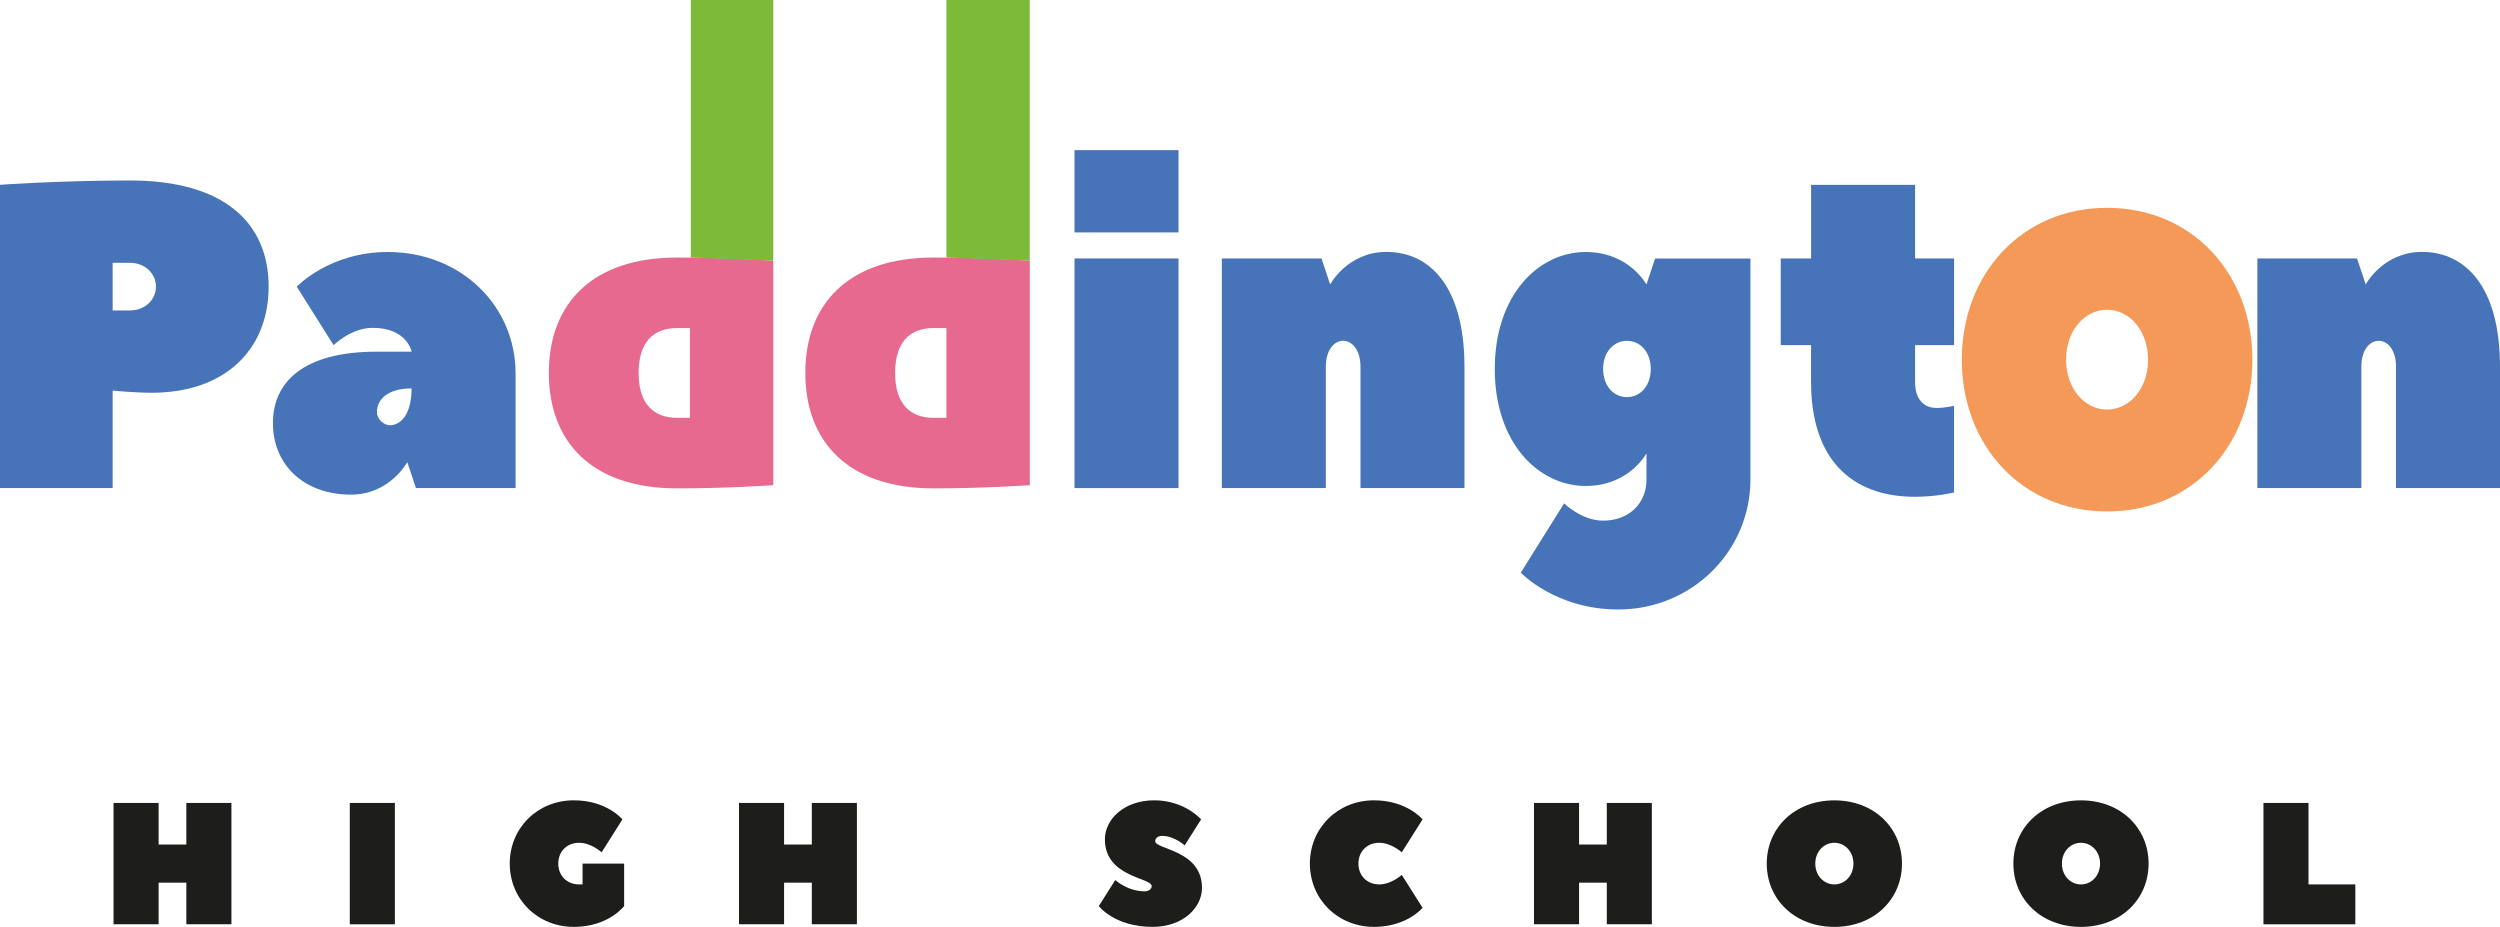
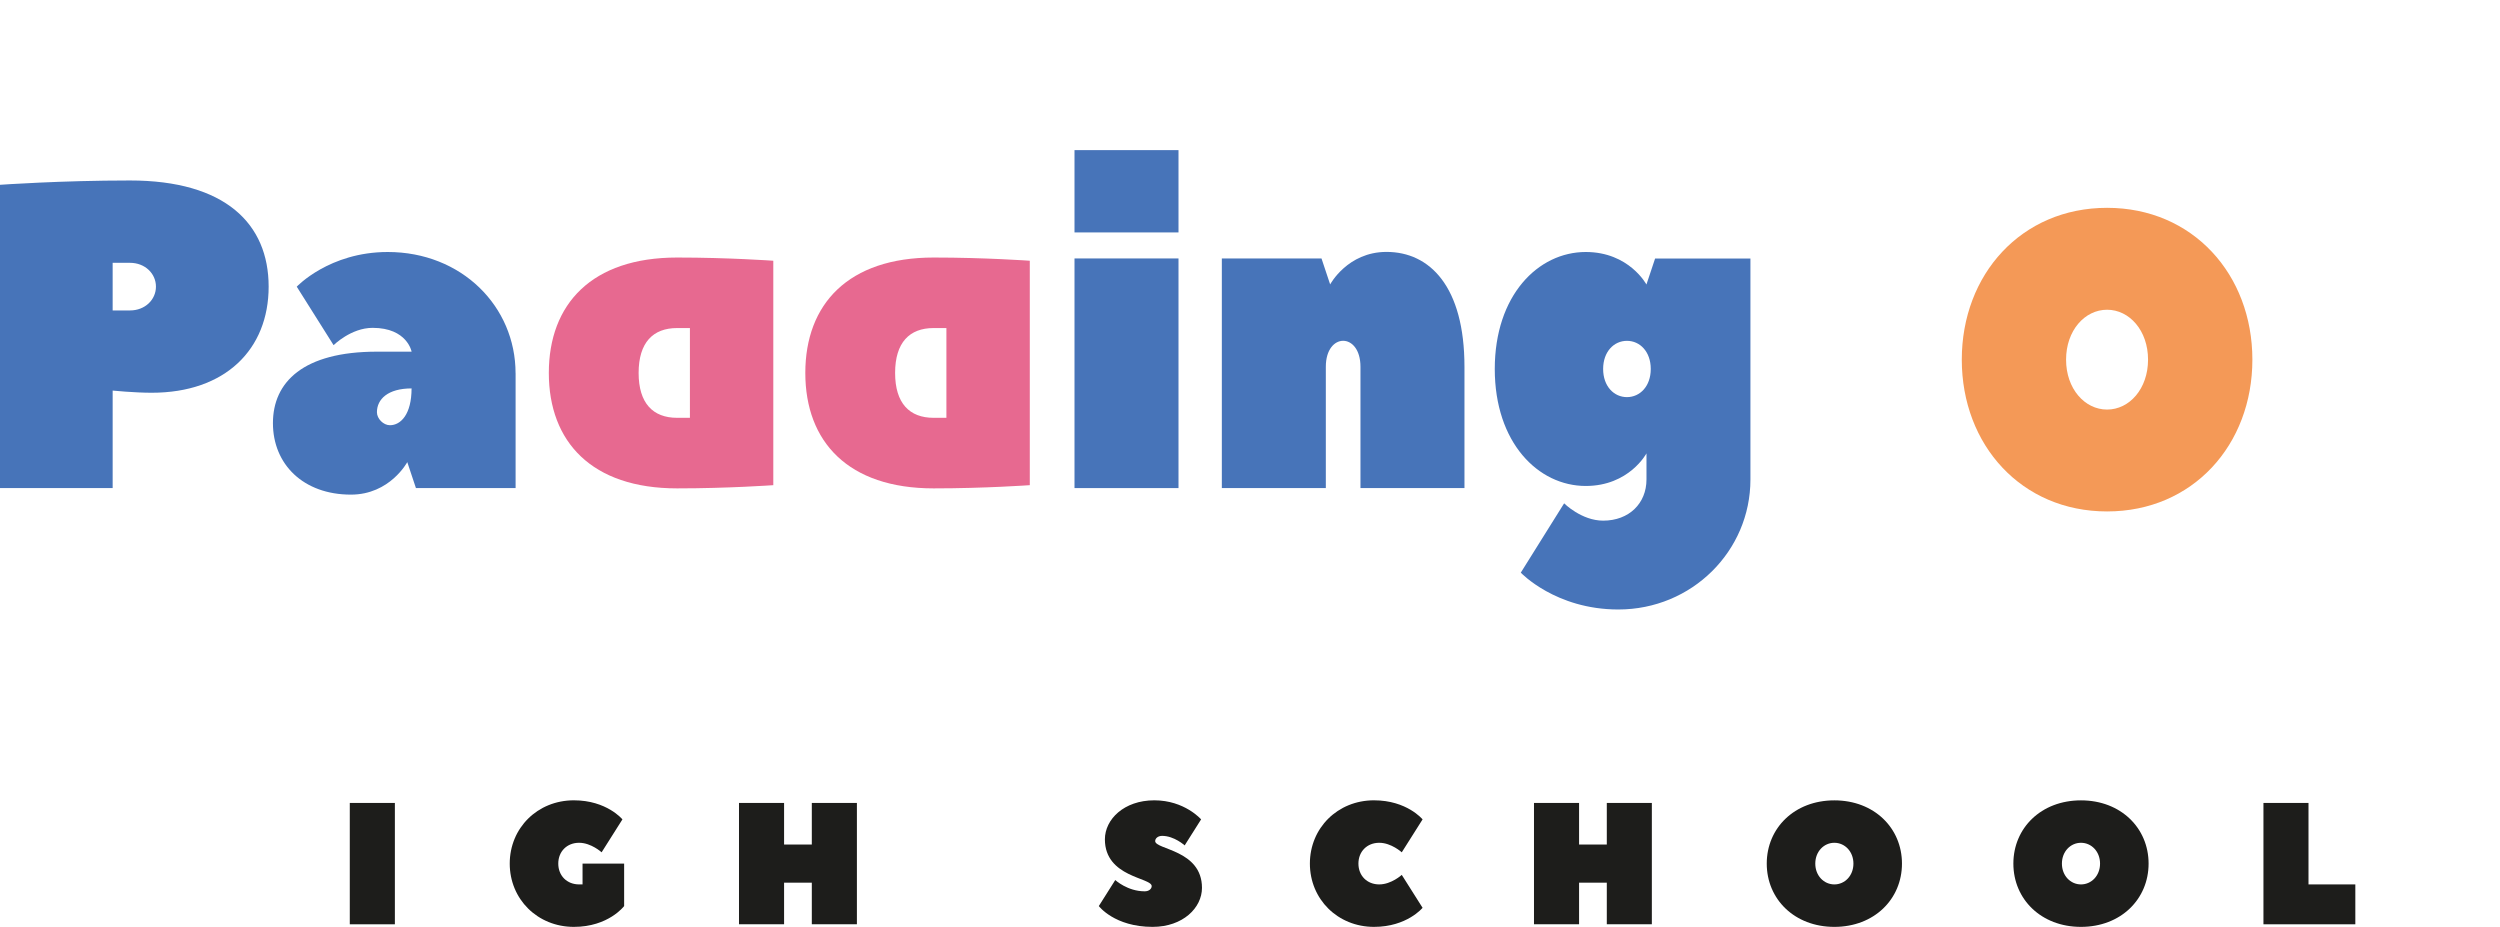
<svg xmlns="http://www.w3.org/2000/svg" id="Calque_1" viewBox="0 0 600.51 222.64">
  <defs>
    <style>
      .cls-1 {
        fill: #7dba3a;
      }

      .cls-2 {
        fill: #1d1d1b;
      }

      .cls-3 {
        fill: #4774b9;
      }

      .cls-4 {
        fill: #f49957;
      }

      .cls-5 {
        fill: #e76990;
      }
    </style>
  </defs>
  <path class="cls-3" d="M64.53,68.84c0,15.09-10.41,25.5-28.1,25.5-4.16,0-9.37-.52-9.37-.52v23.42H0V44.39s14.57-1.04,31.22-1.04c22.9,0,33.31,10.41,33.31,25.5M31.22,74.57c3.64,0,6.24-2.6,6.24-5.72s-2.6-5.72-6.24-5.72h-4.16v11.45h4.16Z" />
  <path class="cls-3" d="M123.85,89.66v27.58h-23.94l-2.08-6.24s-4.16,7.81-13.53,7.81c-11.45,0-18.74-7.29-18.74-17.17s7.29-17.17,24.98-17.17h8.33s-1.04-5.72-9.37-5.72c-5.2,0-9.37,4.16-9.37,4.16l-8.85-14.05s7.81-8.33,21.86-8.33c17.69,0,30.7,13.01,30.7,29.14M98.87,93.3c-5.72,0-8.33,2.6-8.33,5.72,0,1.56,1.56,3.12,3.12,3.12,2.6,0,5.2-2.6,5.2-8.85" />
  <path class="cls-3" d="M258.1,36.06h24.98v19.77h-24.98v-19.77ZM283.08,117.24h-24.98v-55.16h24.98v55.16Z" />
  <path class="cls-3" d="M351.77,88.1v29.14h-24.98v-29.14c0-4.16-2.08-6.24-4.16-6.24s-4.16,2.08-4.16,6.24v29.14h-24.98v-55.16h23.94l2.08,6.24s4.16-7.81,13.53-7.81c10.41,0,18.73,8.33,18.73,27.58" />
  <path class="cls-3" d="M395.48,108.92s-4.16,7.81-14.57,7.81c-11.45,0-21.86-10.41-21.86-28.1s10.41-28.1,21.86-28.1c10.41,0,14.57,7.81,14.57,7.81l2.08-6.24h22.9v53.08c0,17.17-14.05,31.22-31.74,31.22-15.09,0-23.42-8.85-23.42-8.85l10.41-16.65s4.16,4.16,9.37,4.16c6.24,0,10.41-4.16,10.41-9.89v-6.24ZM390.8,95.39c3.12,0,5.72-2.6,5.72-6.76s-2.6-6.76-5.72-6.76-5.72,2.6-5.72,6.76,2.6,6.76,5.72,6.76" />
-   <path class="cls-3" d="M427.74,82.9v-20.81h7.29v-17.69h24.98v17.69h9.37v20.81h-9.37v8.85c0,4.16,2.08,6.24,5.2,6.24,2.08,0,4.16-.52,4.16-.52v20.82s-4.16,1.04-9.37,1.04c-15.61,0-24.98-9.37-24.98-27.58v-8.85h-7.29Z" />
-   <path class="cls-3" d="M600.51,88.1v29.14h-24.98v-29.14c0-4.16-2.08-6.24-4.16-6.24s-4.16,2.08-4.16,6.24v29.14h-24.98v-55.16h23.94l2.08,6.24s4.16-7.81,13.53-7.81c10.41,0,18.73,8.33,18.73,27.58" />
-   <polygon class="cls-2" points="38.1 202.86 44.76 202.86 44.76 192.87 55.59 192.87 55.59 222.01 44.76 222.01 44.76 212.02 38.1 212.02 38.1 222.01 27.27 222.01 27.27 192.87 38.1 192.87 38.1 202.86" />
  <rect class="cls-2" x="84.02" y="192.87" width="10.83" height="29.15" />
  <path class="cls-2" d="M139.93,212.44v-5h9.99v10.2s-3.75,5-12.07,5c-8.74,0-15.41-6.66-15.41-15.2s6.66-15.2,15.41-15.2c7.91,0,11.66,4.58,11.66,4.58l-5,7.91s-2.5-2.29-5.41-2.29-5,2.08-5,5,2.08,5,5,5h.83Z" />
  <polygon class="cls-2" points="188.34 202.86 195 202.86 195 192.87 205.83 192.87 205.83 222.01 195 222.01 195 212.02 188.34 212.02 188.34 222.01 177.51 222.01 177.51 192.87 188.34 192.87 188.34 202.86" />
  <path class="cls-2" d="M276.64,212.85c0-2.08-11.24-2.08-11.24-11.24,0-4.79,4.58-9.37,11.87-9.37s11.24,4.58,11.24,4.58l-3.95,6.25s-2.5-2.29-5.41-2.29c-1.04,0-1.67.62-1.67,1.25,0,2.08,11.24,2.08,11.24,11.24,0,4.79-4.58,9.37-11.87,9.37-9.16,0-12.91-5-12.91-5l3.95-6.25s2.92,2.71,7.08,2.71c1.04,0,1.67-.62,1.67-1.25" />
  <path class="cls-2" d="M330.05,192.24c7.91,0,11.66,4.58,11.66,4.58l-5,7.91s-2.5-2.29-5.41-2.29-5,2.08-5,5,2.08,5,5,5,5.41-2.29,5.41-2.29l5,7.91s-3.75,4.58-11.66,4.58c-8.74,0-15.41-6.66-15.41-15.2s6.66-15.2,15.41-15.2" />
  <polygon class="cls-2" points="379.3 202.86 385.96 202.86 385.96 192.87 396.78 192.87 396.78 222.01 385.96 222.01 385.96 212.02 379.3 212.02 379.3 222.01 368.47 222.01 368.47 192.87 379.3 192.87 379.3 202.86" />
  <path class="cls-2" d="M440.62,222.64c-9.58,0-16.24-6.66-16.24-15.2s6.66-15.19,16.24-15.19,16.24,6.66,16.24,15.19-6.66,15.2-16.24,15.2M440.62,202.44c-2.5,0-4.58,2.08-4.58,5s2.08,5,4.58,5,4.58-2.08,4.58-5-2.08-5-4.58-5" />
  <path class="cls-2" d="M499.86,222.64c-9.58,0-16.24-6.66-16.24-15.2s6.66-15.19,16.24-15.19,16.24,6.66,16.24,15.19-6.66,15.2-16.24,15.2M499.86,202.44c-2.5,0-4.58,2.08-4.58,5s2.08,5,4.58,5,4.58-2.08,4.58-5-2.08-5-4.58-5" />
  <polygon class="cls-2" points="554.51 212.44 565.76 212.44 565.76 222.02 543.69 222.02 543.69 192.87 554.51 192.87 554.51 212.44" />
  <path class="cls-5" d="M193.44,89.59c0-16.56,10.32-27.73,30.81-27.73,12.32,0,23.11.77,23.11.77v53.91s-10.78.77-23.11.77c-20.49,0-30.81-11.17-30.81-27.73M227.33,100.37v-21.57h-3.08c-5.78,0-9.24,3.47-9.24,10.78s3.47,10.78,9.24,10.78h3.08Z" />
  <path class="cls-5" d="M131.83,89.59c0-16.56,10.32-27.73,30.81-27.73,12.32,0,23.11.77,23.11.77v53.91s-10.78.77-23.11.77c-20.49,0-30.81-11.17-30.81-27.73M165.72,100.37v-21.57h-3.08c-5.78,0-9.24,3.47-9.24,10.78s3.47,10.78,9.24,10.78h3.08Z" />
-   <polygon class="cls-1" points="185.74 62.63 185.74 0 165.94 0 165.94 61.86 185.74 62.63" />
-   <polygon class="cls-1" points="247.35 62.63 247.35 0 227.33 0 227.33 61.86 247.35 62.63" />
  <path class="cls-4" d="M506.13,122.85c-20.58,0-34.9-15.98-34.9-36.46s14.32-36.47,34.9-36.47,34.9,15.99,34.9,36.47-14.32,36.46-34.9,36.46M506.13,74.4c-5.37,0-9.85,5-9.85,11.99s4.48,11.99,9.85,11.99,9.84-5,9.84-11.99-4.47-11.99-9.84-11.99" />
</svg>